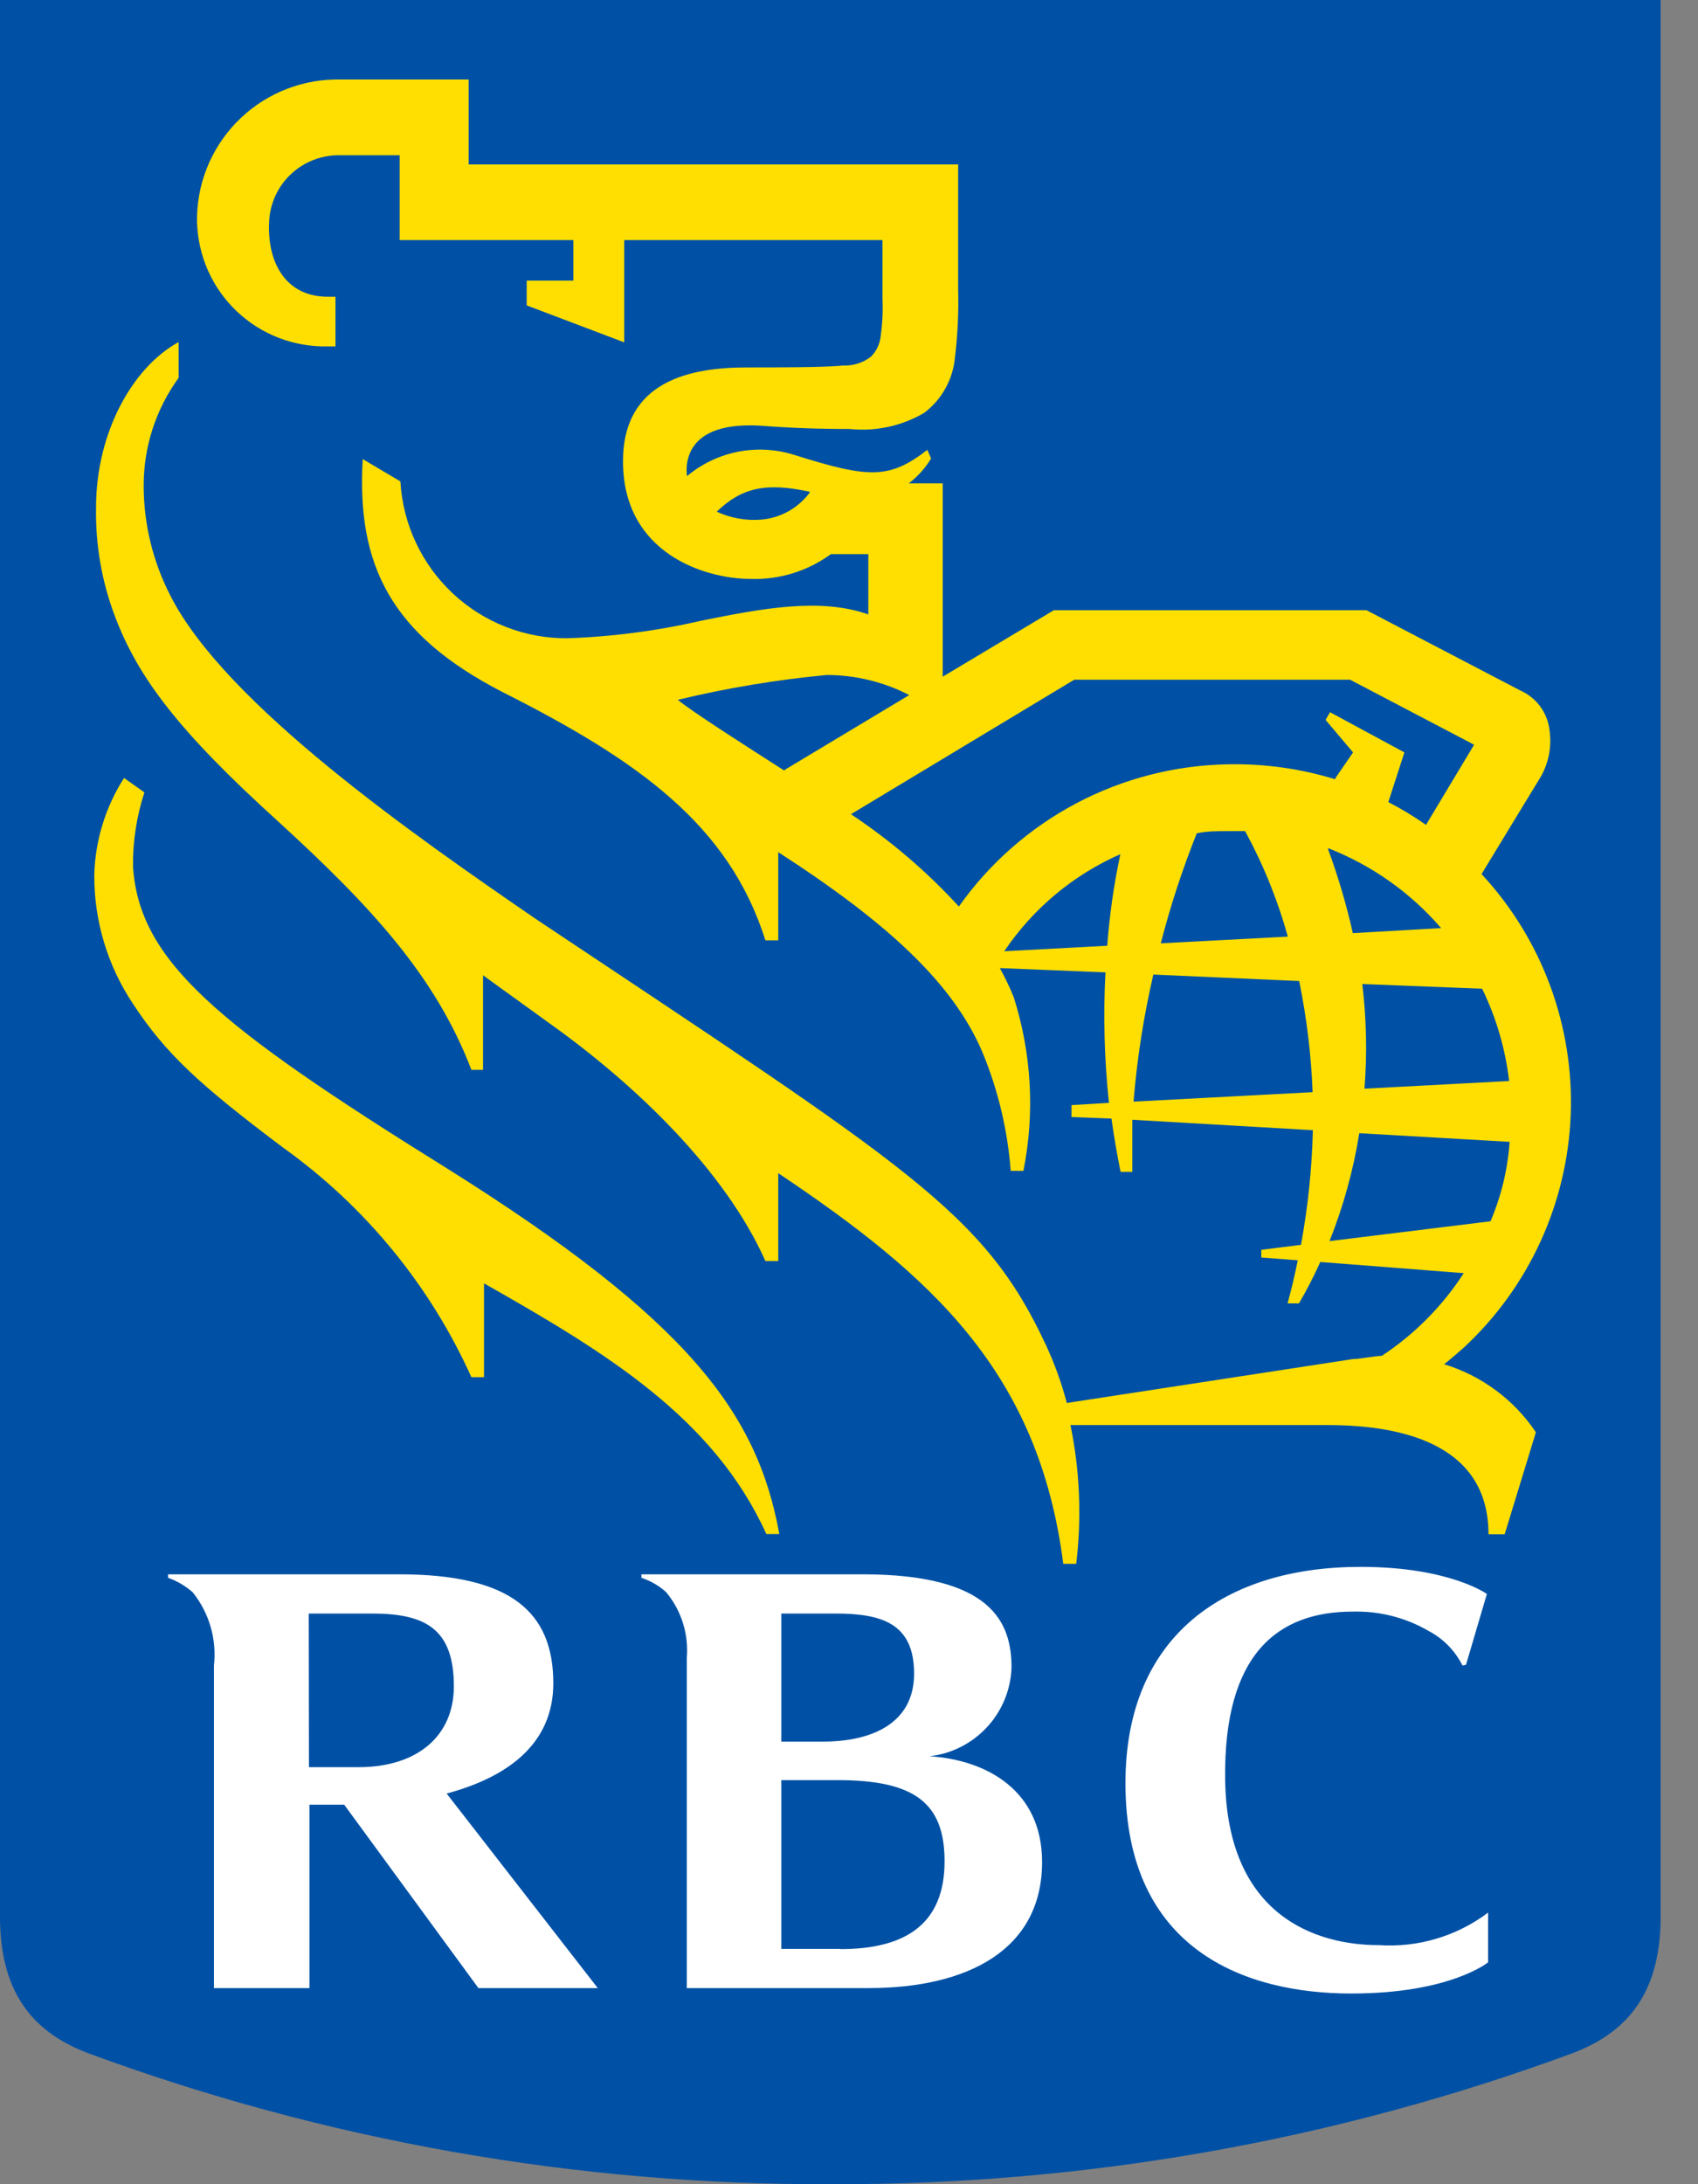
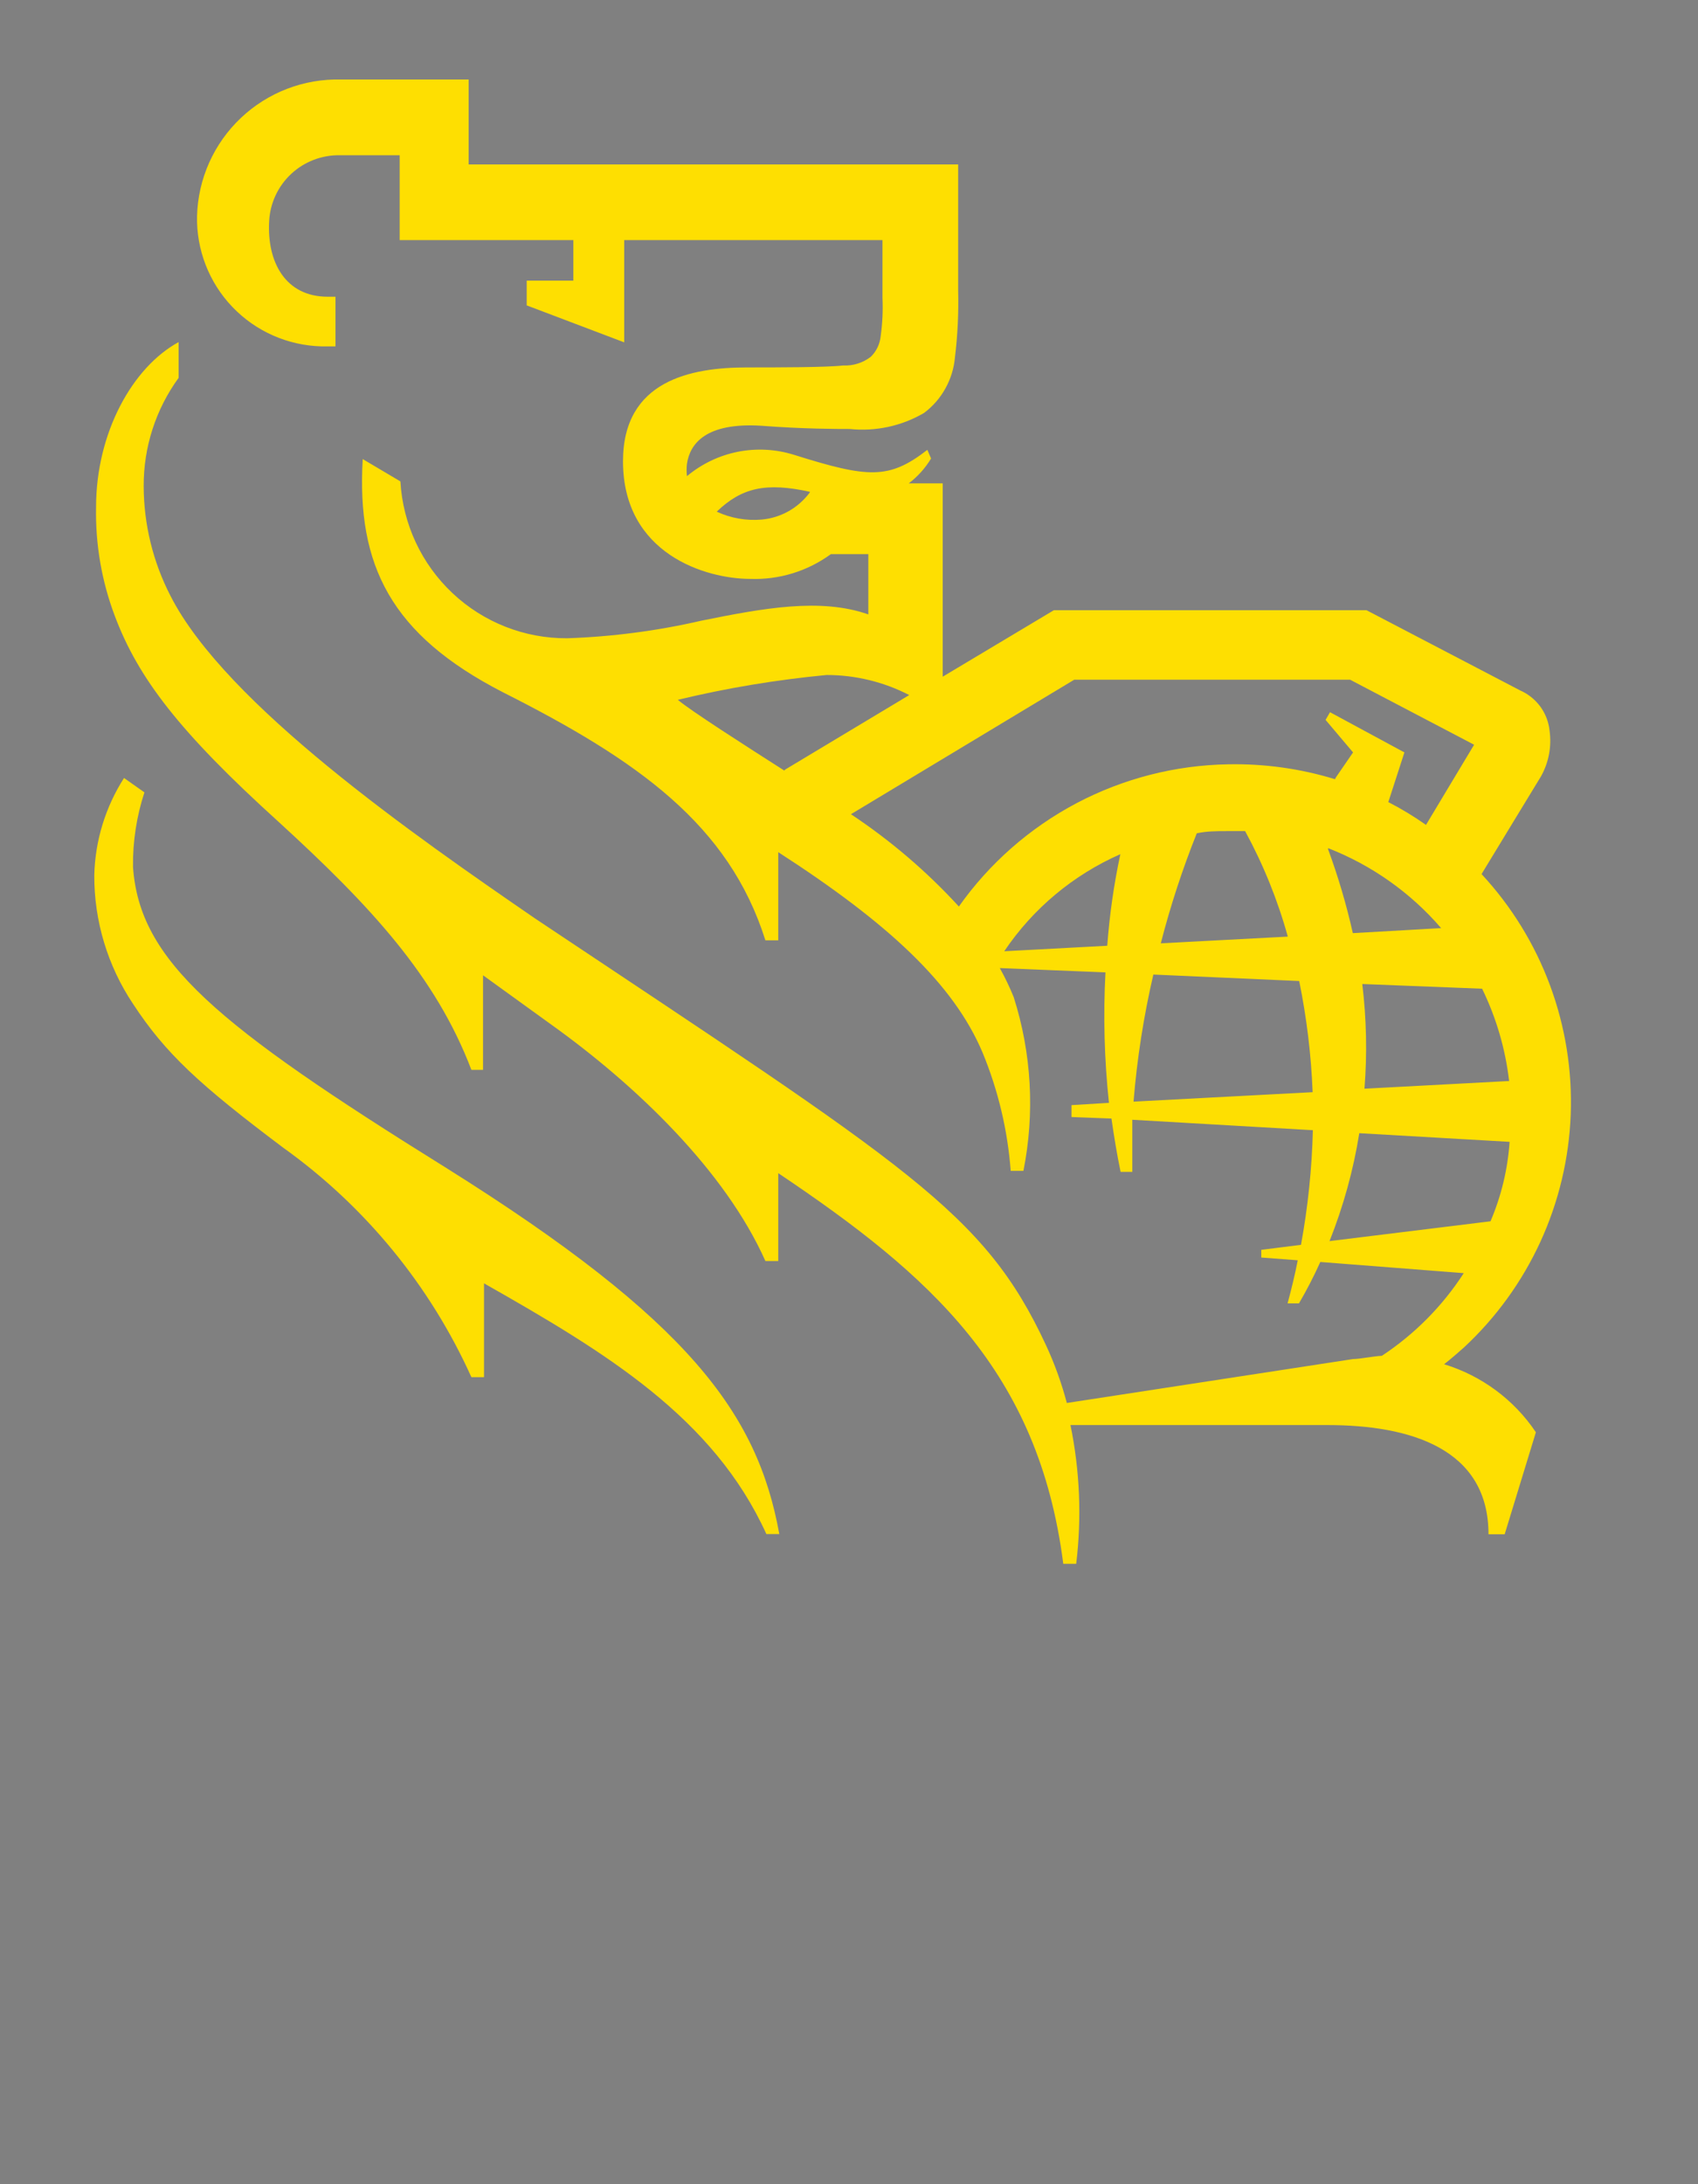
<svg xmlns="http://www.w3.org/2000/svg" width="21" height="27" viewBox="0 0 21 27" fill="none">
  <rect x="0" y="0" width="21" height="27" fill="#808080" stroke="none" />
-   <path d="M20.538 23.692C20.538 24.585 20.173 25.104 19.458 25.377C16.517 26.463 13.405 27.012 10.269 27C7.134 27.012 4.021 26.463 1.08 25.377C0.365 25.104 0 24.585 0 23.692V0H20.538V23.692Z" fill="#0051A5" />
  <path d="M5.523 14.44C2.667 12.664 1.725 11.878 1.645 10.716C1.641 10.403 1.689 10.092 1.786 9.795L1.534 9.617C1.304 9.977 1.176 10.393 1.166 10.82C1.164 11.385 1.331 11.939 1.645 12.409C2.047 13.023 2.467 13.409 3.501 14.186C4.514 14.91 5.318 15.889 5.83 17.024H5.986V15.864C7.496 16.72 8.824 17.524 9.478 18.963H9.638C9.368 17.472 8.524 16.321 5.523 14.44ZM18.609 18.966H18.409C18.409 17.904 17.437 17.616 16.418 17.616H13.239C13.355 18.18 13.379 18.759 13.31 19.331H13.15C12.844 16.947 11.509 15.766 9.625 14.502V15.588H9.466C8.966 14.468 7.864 13.415 6.824 12.67L5.974 12.056V13.225H5.83C5.388 12.066 4.584 11.2 3.443 10.157C2.216 9.046 1.709 8.381 1.421 7.617C1.258 7.187 1.179 6.729 1.188 6.27C1.188 5.349 1.639 4.539 2.209 4.229V4.671C1.926 5.06 1.775 5.528 1.777 6.009C1.778 6.481 1.892 6.946 2.108 7.365C2.789 8.706 5.13 10.332 6.618 11.354C11.245 14.44 12.169 14.98 12.936 16.628C13.043 16.858 13.129 17.097 13.194 17.343L16.734 16.8C16.817 16.8 16.998 16.763 17.09 16.76C17.495 16.493 17.84 16.145 18.103 15.738L16.329 15.6C16.25 15.775 16.162 15.946 16.065 16.112H15.924C15.973 15.931 16.016 15.753 16.05 15.579L15.599 15.545V15.45L16.09 15.388C16.176 14.92 16.225 14.446 16.237 13.971L14.004 13.842V14.486H13.859C13.813 14.265 13.777 14.044 13.746 13.827L13.252 13.808V13.661L13.715 13.633C13.658 13.097 13.643 12.558 13.672 12.02L12.365 11.967C12.43 12.083 12.487 12.203 12.537 12.326C12.758 13.02 12.8 13.759 12.657 14.474H12.5C12.462 13.972 12.345 13.479 12.153 13.014C11.794 12.161 10.981 11.409 9.625 10.534V11.624H9.466C9.015 10.194 7.889 9.399 6.217 8.556C4.839 7.847 4.409 6.994 4.486 5.675L4.952 5.951C4.982 6.477 5.212 6.971 5.596 7.332C5.979 7.693 6.487 7.893 7.014 7.89C7.574 7.871 8.131 7.798 8.677 7.672C9.441 7.518 10.147 7.387 10.739 7.595V6.85H10.276C9.987 7.061 9.636 7.169 9.279 7.156C8.732 7.156 7.705 6.85 7.705 5.702C7.705 4.702 8.548 4.542 9.239 4.542C9.607 4.542 10.22 4.542 10.426 4.518C10.55 4.524 10.672 4.486 10.77 4.41C10.84 4.342 10.883 4.25 10.892 4.153C10.914 3.997 10.921 3.84 10.914 3.683V2.968H7.72V4.232L6.514 3.775V3.469H7.091V2.968H4.943V1.919H4.204C3.982 1.915 3.766 1.997 3.603 2.148C3.44 2.299 3.342 2.507 3.329 2.729C3.299 3.238 3.529 3.668 4.053 3.668H4.149V4.282H4.053C3.636 4.291 3.231 4.136 2.928 3.848C2.625 3.561 2.449 3.165 2.437 2.747V2.671C2.449 2.211 2.644 1.775 2.979 1.458C3.313 1.142 3.759 0.971 4.219 0.983H5.796V2.033H11.85V3.585C11.857 3.864 11.844 4.143 11.81 4.42C11.798 4.554 11.758 4.684 11.692 4.802C11.627 4.92 11.537 5.023 11.429 5.104C11.152 5.267 10.829 5.336 10.509 5.303C10.362 5.303 9.932 5.303 9.417 5.263C8.726 5.22 8.533 5.487 8.496 5.733C8.49 5.784 8.49 5.835 8.496 5.886C8.677 5.735 8.893 5.631 9.124 5.585C9.355 5.539 9.594 5.552 9.819 5.622C10.739 5.911 10.994 5.929 11.469 5.561L11.515 5.668C11.443 5.787 11.35 5.891 11.239 5.975H11.659V8.365L13.034 7.543H16.9L18.799 8.534C18.898 8.577 18.984 8.646 19.049 8.733C19.113 8.821 19.153 8.923 19.164 9.031C19.192 9.227 19.154 9.427 19.057 9.599C19.002 9.691 18.557 10.418 18.323 10.805C18.693 11.203 18.981 11.671 19.17 12.181C19.359 12.691 19.446 13.234 19.426 13.777C19.405 14.321 19.278 14.855 19.051 15.35C18.824 15.844 18.502 16.289 18.103 16.659C18.023 16.729 17.943 16.8 17.86 16.864C18.324 17.006 18.725 17.302 18.995 17.705L18.609 18.966ZM10.018 6.08C9.475 5.96 9.174 6.027 8.864 6.325C9.037 6.405 9.227 6.439 9.417 6.423C9.534 6.413 9.647 6.378 9.75 6.321C9.852 6.264 9.941 6.186 10.012 6.092L10.018 6.08ZM9.711 9.513L11.245 8.592C10.929 8.429 10.579 8.344 10.223 8.344C9.603 8.403 8.988 8.505 8.383 8.651C8.551 8.792 9.233 9.227 9.699 9.525L9.711 9.513ZM16.523 9.608L16.734 9.301L16.394 8.899L16.449 8.804L17.369 9.301L17.17 9.915C17.331 9.998 17.487 10.092 17.636 10.197L18.231 9.206L16.697 8.402H13.286L10.524 10.065C11.014 10.39 11.462 10.773 11.859 11.206C12.236 10.672 12.735 10.235 13.313 9.929C13.892 9.624 14.534 9.459 15.188 9.448C15.636 9.439 16.082 9.501 16.51 9.632L16.523 9.608ZM16.234 13.501C16.216 13.04 16.16 12.58 16.068 12.127L14.264 12.047C14.144 12.564 14.062 13.089 14.019 13.618L16.234 13.501ZM16.848 12.164C16.9 12.593 16.909 13.027 16.875 13.458L18.664 13.363C18.618 12.967 18.505 12.581 18.33 12.222L16.848 12.164ZM15.927 11.578C15.801 11.124 15.624 10.687 15.399 10.274H15.175C15.05 10.274 14.924 10.274 14.801 10.301C14.624 10.744 14.475 11.198 14.356 11.661L15.927 11.578ZM16.424 10.495C16.549 10.834 16.652 11.182 16.731 11.535L17.823 11.473C17.446 11.035 16.966 10.696 16.427 10.485L16.424 10.495ZM18.434 15.097C18.567 14.785 18.647 14.453 18.67 14.115L16.811 14.008C16.738 14.465 16.614 14.912 16.443 15.342L18.434 15.097ZM13.856 10.559C13.274 10.815 12.775 11.231 12.42 11.759L13.694 11.691C13.722 11.31 13.776 10.932 13.856 10.559Z" fill="#FEDF01" />
-   <path d="M11.498 21.71C11.77 21.679 12.021 21.551 12.207 21.35C12.393 21.149 12.5 20.889 12.51 20.615C12.51 20.066 12.277 19.461 10.669 19.461H7.933V19.504C8.046 19.542 8.151 19.602 8.239 19.682C8.427 19.909 8.518 20.199 8.494 20.492V24.576H10.74C11.967 24.576 12.888 24.104 12.888 23.017C12.888 22.134 12.204 21.756 11.498 21.71ZM10.335 19.946C10.912 19.946 11.305 20.072 11.305 20.689C11.305 21.305 10.78 21.529 10.178 21.529H9.663V19.946H10.335ZM10.393 24.091H9.663V22.005H10.36C11.314 22.005 11.682 22.29 11.682 23.008C11.682 23.781 11.203 24.094 10.393 24.094V24.091ZM5.917 24.576H7.393L5.524 22.171C6.279 21.968 6.843 21.557 6.843 20.808C6.843 19.928 6.319 19.461 4.938 19.461H2.079V19.504C2.192 19.544 2.296 19.606 2.385 19.685C2.588 19.94 2.682 20.264 2.646 20.587V24.576H3.827V22.309H4.257L5.917 24.576ZM3.818 19.946H4.604C5.266 19.946 5.613 20.14 5.613 20.845C5.613 21.459 5.162 21.845 4.435 21.845H3.821L3.818 19.946ZM17.668 20.161C17.846 20.254 17.99 20.4 18.082 20.578C18.082 20.597 18.131 20.578 18.131 20.578L18.389 19.704C18.389 19.704 17.929 19.369 16.827 19.369C15.164 19.369 13.919 20.21 13.919 22.042C13.919 24.107 15.404 24.643 16.711 24.643C17.938 24.643 18.404 24.257 18.404 24.257V23.643C18.017 23.934 17.538 24.077 17.054 24.045C16.293 24.045 15.177 23.699 15.152 21.999C15.131 20.434 15.812 19.922 16.729 19.922C17.058 19.913 17.383 19.995 17.668 20.161Z" fill="white" />
</svg>